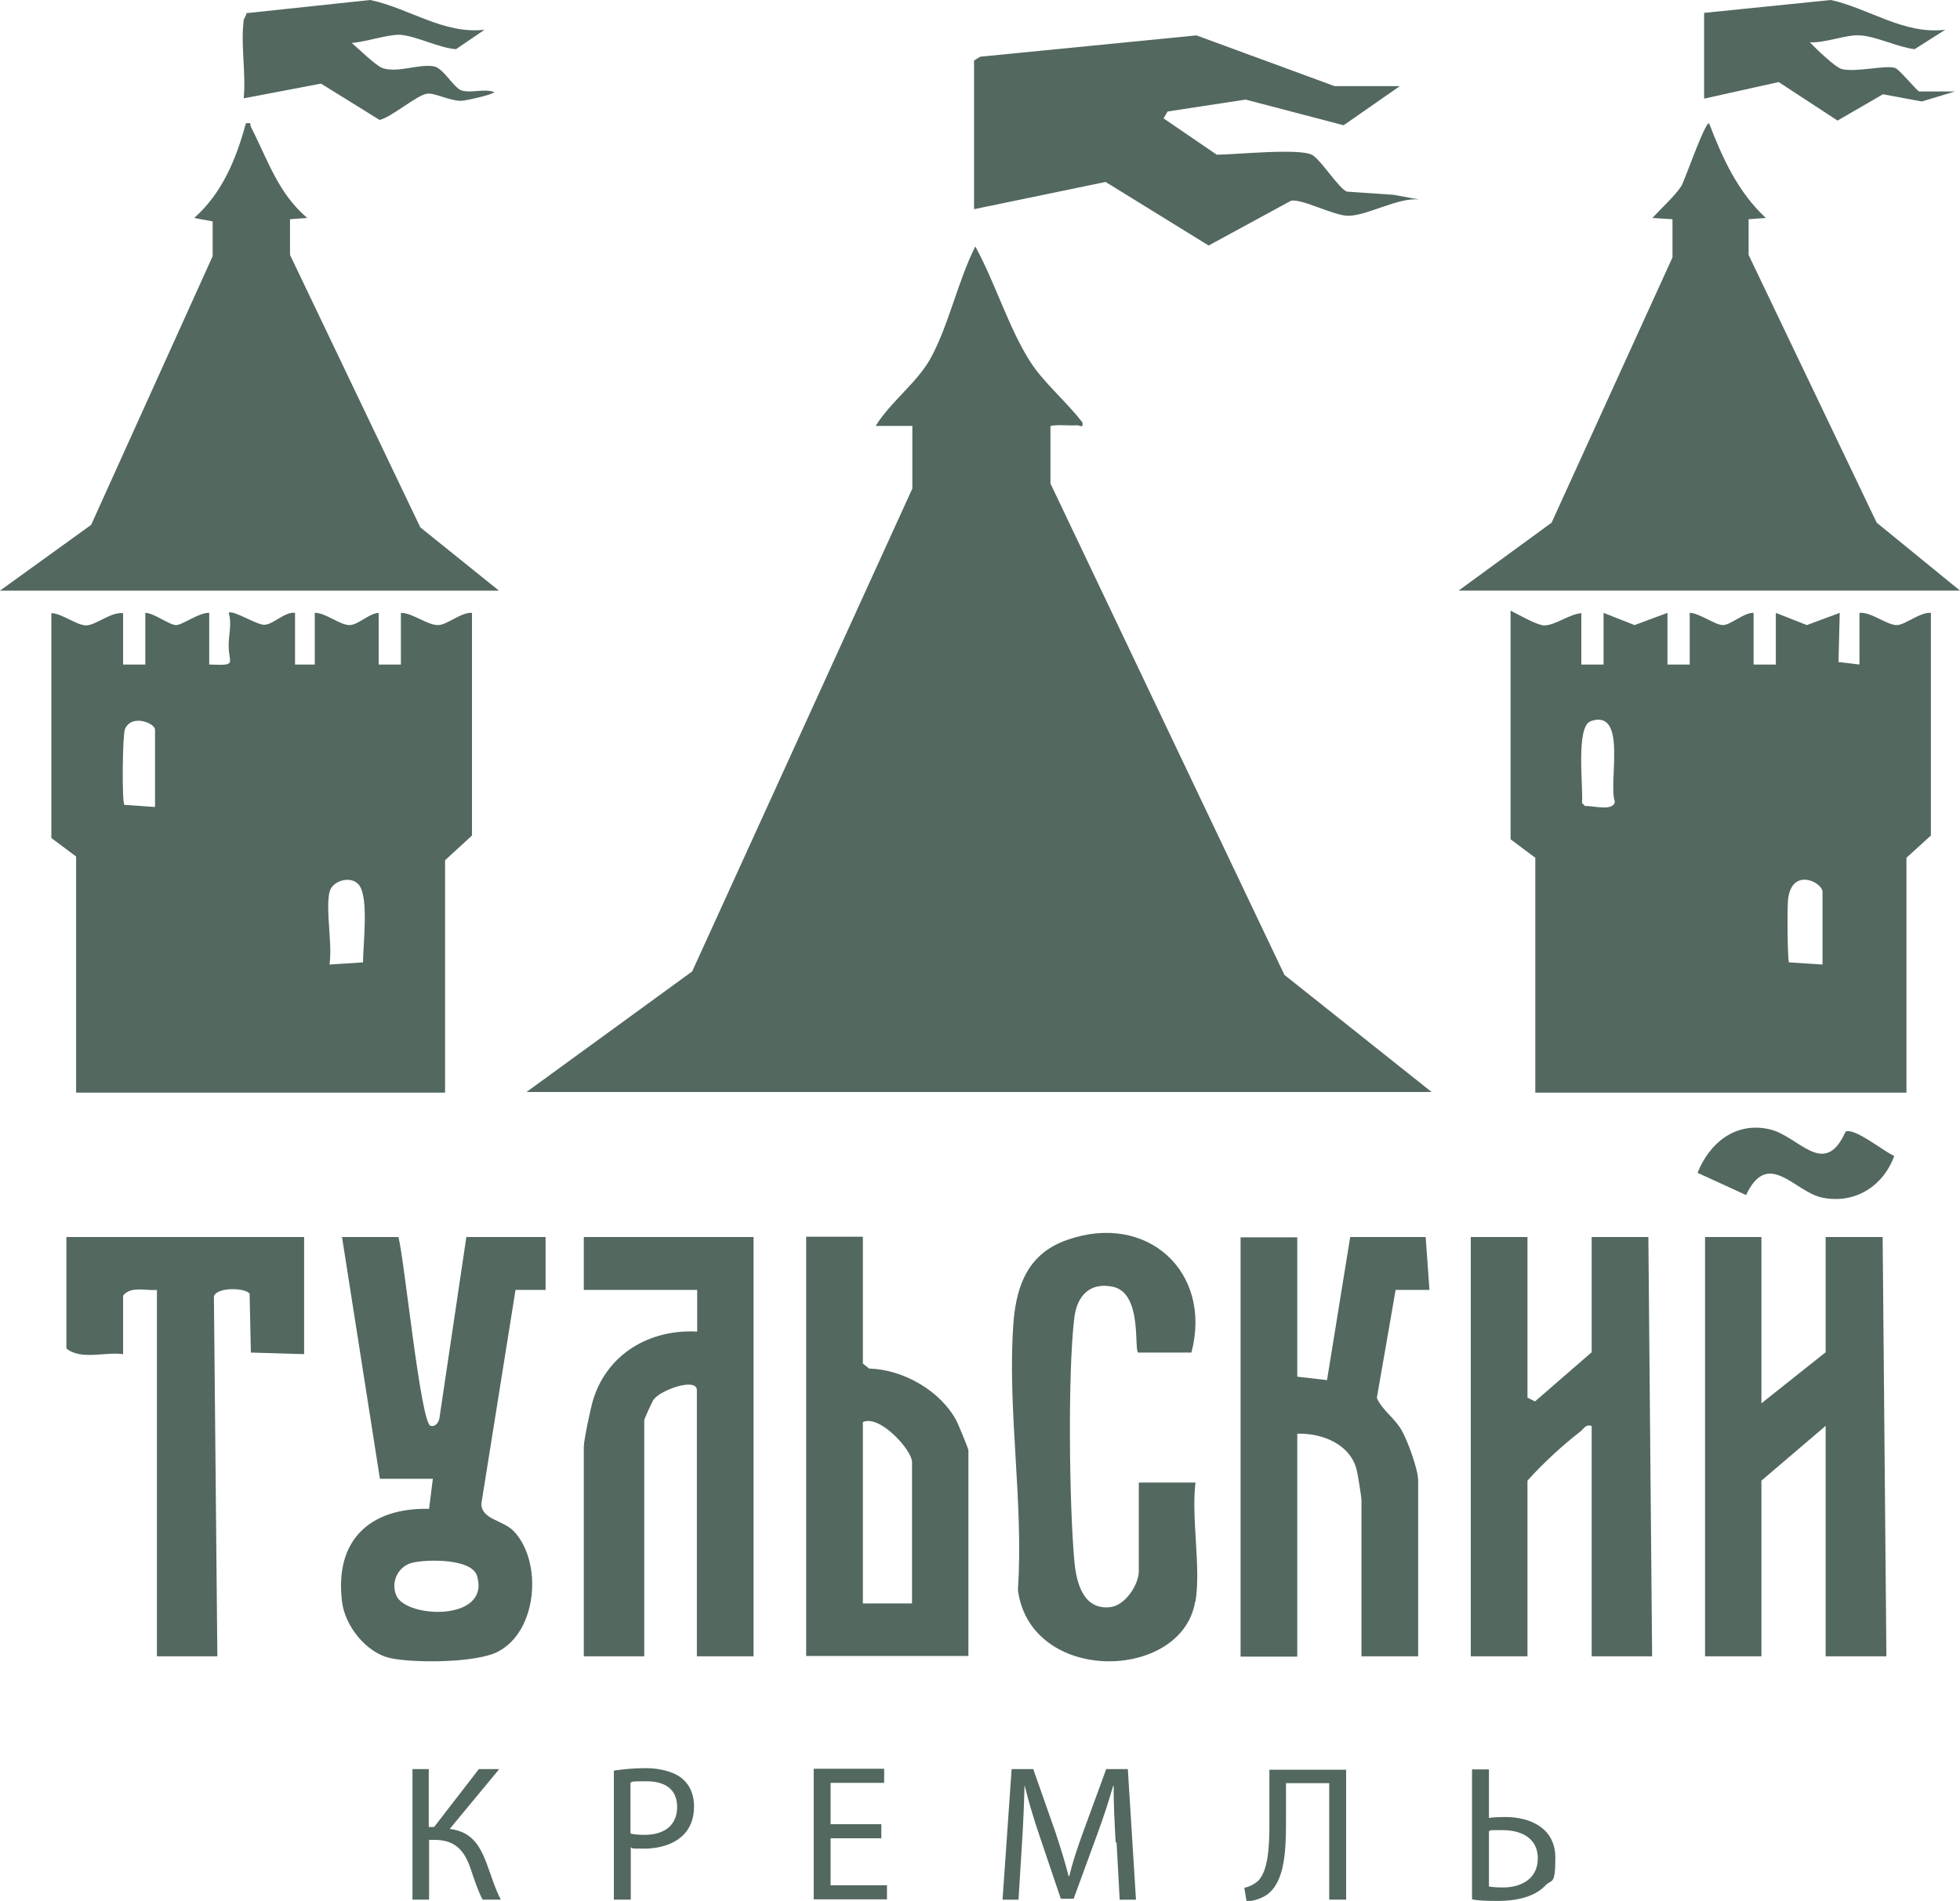
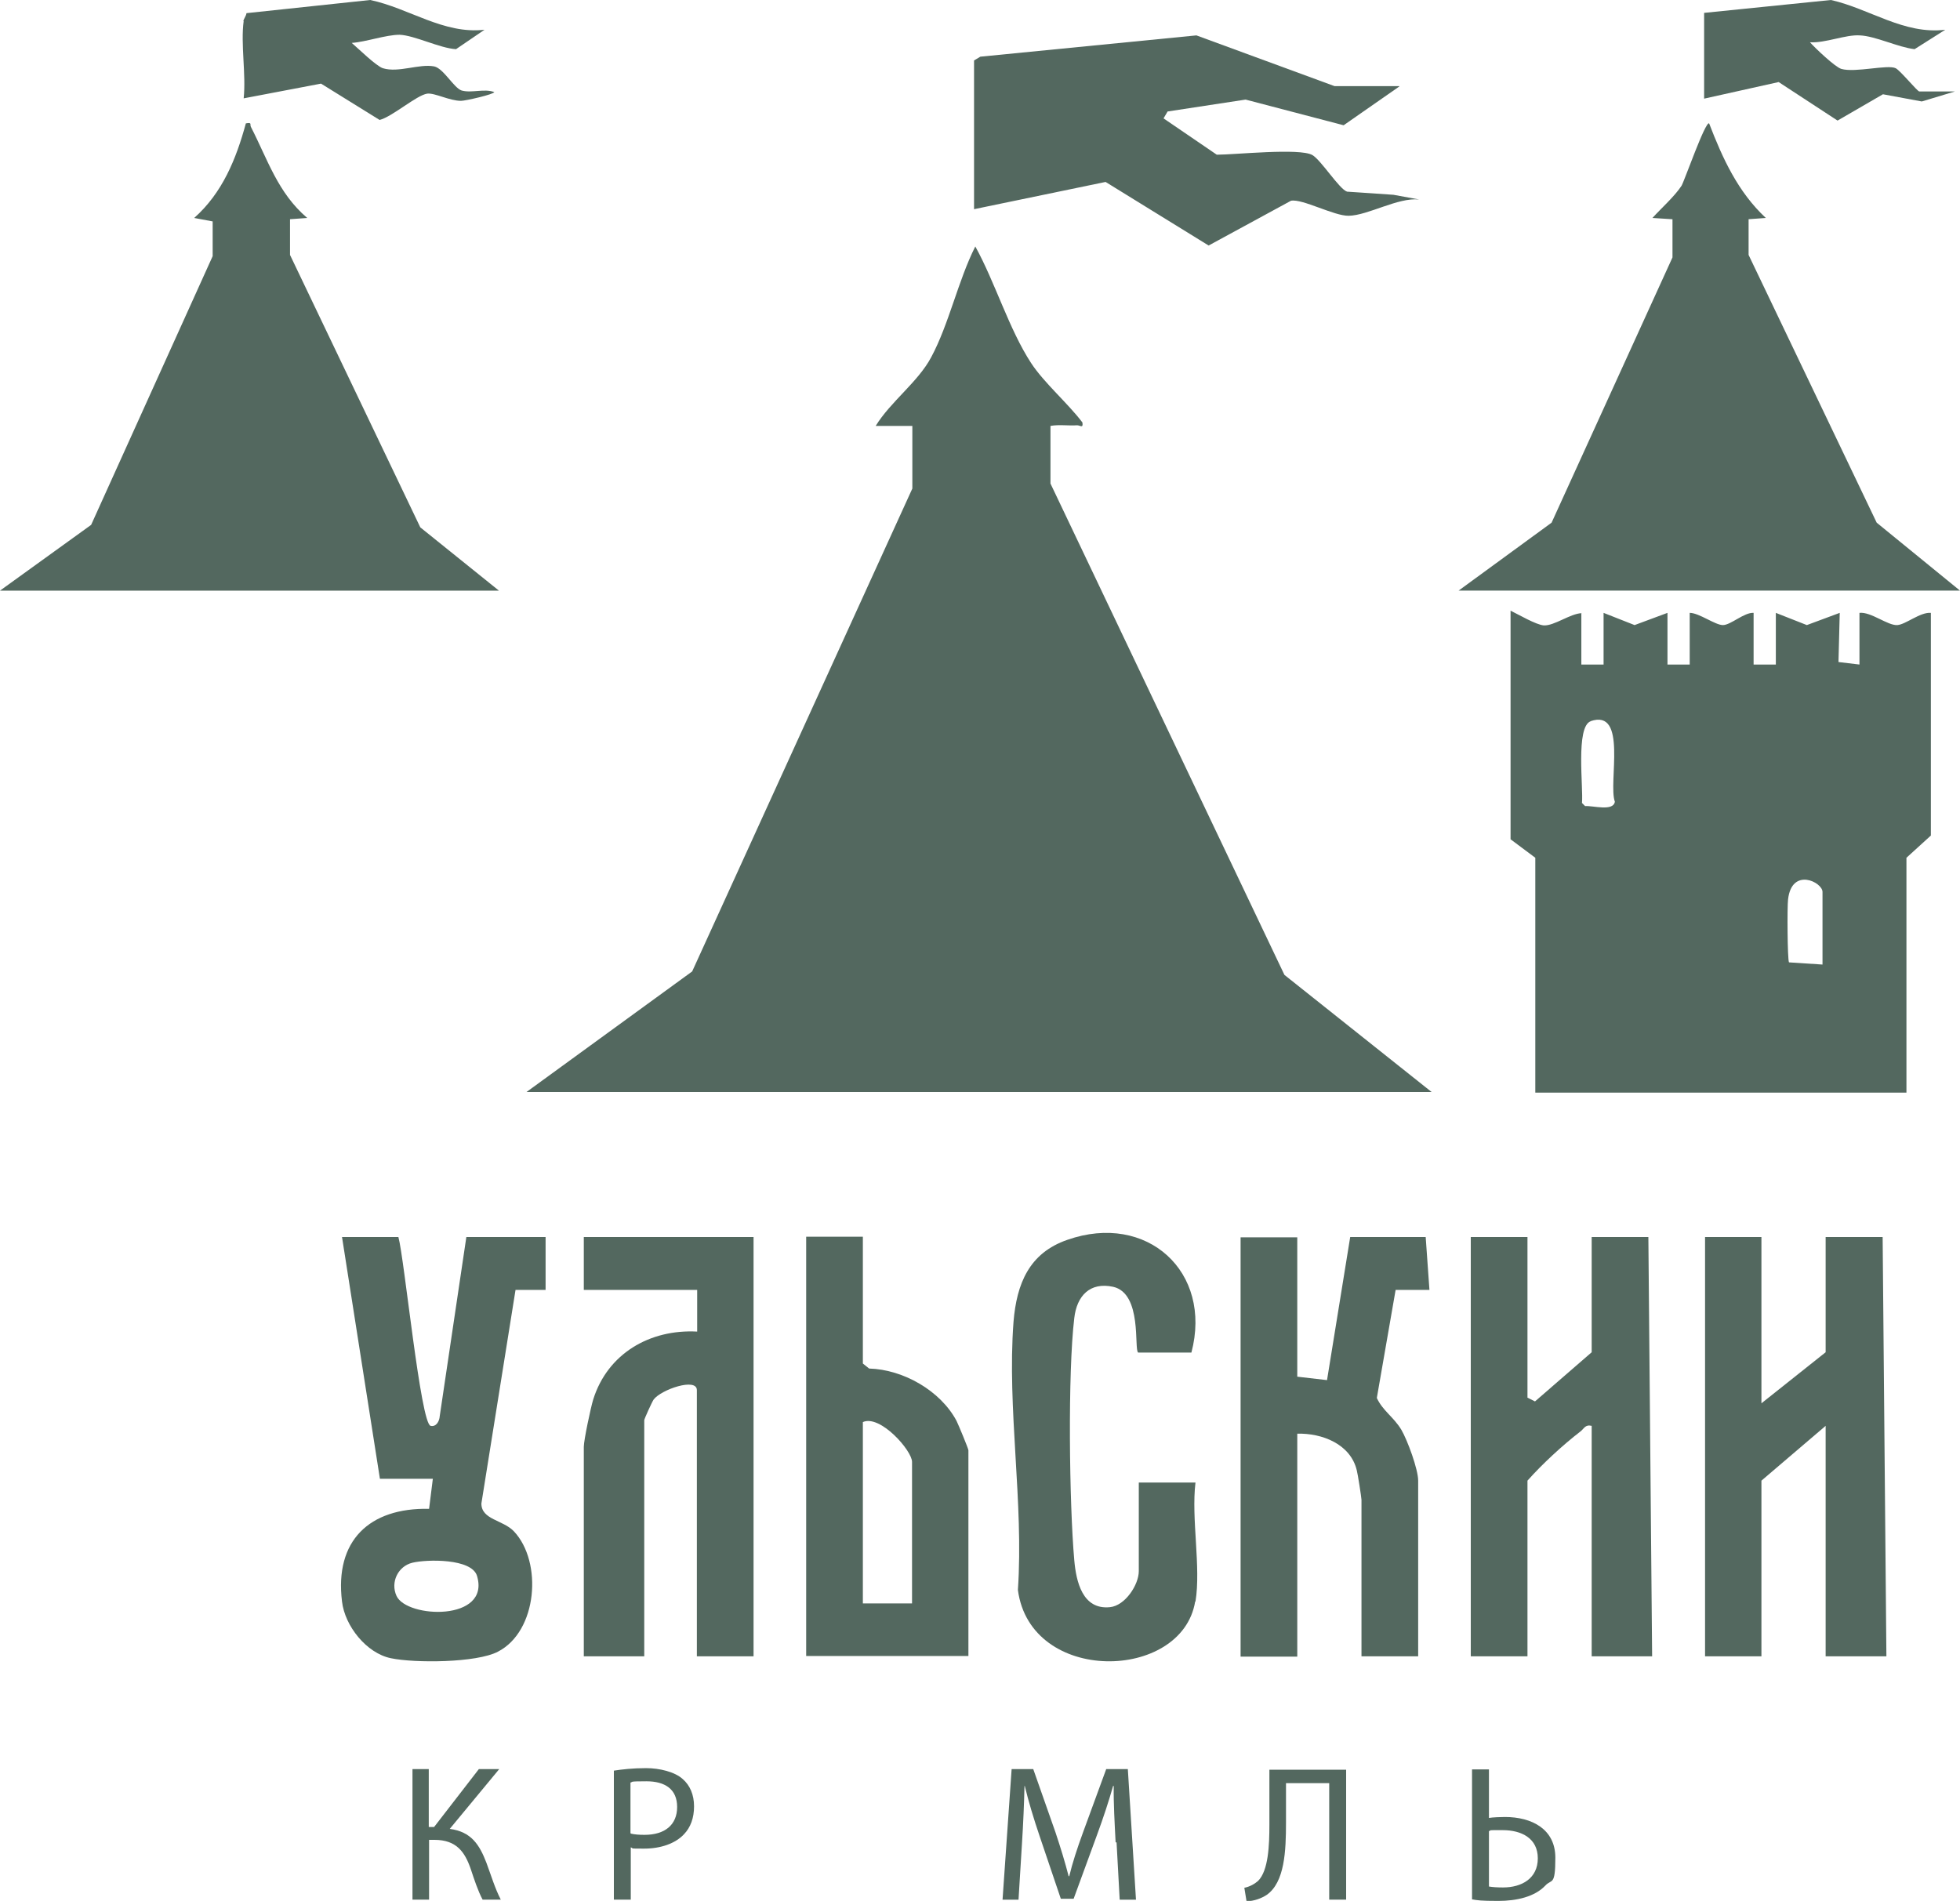
<svg xmlns="http://www.w3.org/2000/svg" id="_Слой_2" version="1.1" viewBox="0 0 625.8 607">
  <defs>
    <style> .st0 { fill: #53685f; } </style>
  </defs>
  <g id="Layer_1">
    <g>
      <g>
        <g>
          <path class="st0" d="M279.6,136c4.7-7.7,13.5-14,17.7-21.9,5.7-10.6,8.6-24.5,14.1-35.4,6.3,11.4,10.8,26.5,17.8,37.2,4.1,6.3,11.7,12.8,16.4,19,.3,2-.7.9-1.7.9-2.8.2-5.7-.3-8.5.2v18.4l74.7,156.9,47,37.4H168.1l52.9-38.5,70.3-154.2v-20h-11.8,0Z" />
          <path class="st0" d="M446.8,27.6l-17.8,12.4-31.3-8.2-24.9,3.8-1.3,2.2,17,11.6c5.9,0,26.4-2.2,30.5.1,2.8,1.6,8.6,10.9,11.1,11.7l14.8,1,8.2,1.5c-6.8-.7-16.3,5.1-22.5,5.2-4.6.1-14.8-5.5-18.4-4.8l-26.3,14.3-32.9-20.3-42,8.7V19.3l2-1.2,69-6.8,44.1,16.2h20.8-.1Z" />
        </g>
        <g>
-           <path class="st0" d="M39.3,195.7v16.5h7.1v-16.5c2.7,0,7.7,3.9,9.8,3.9s7.4-4.1,10.6-3.9v16.5c9,.3,6.3,0,6.2-5.9,0-3.7,1.1-7.3,0-10.6,1.3-1.1,9,3.9,11.4,3.8,2.8,0,6.6-4.3,9.8-3.8v16.5h6.3v-16.5c3.5-.1,8.2,4.1,11.3,3.9,2.7-.2,6.2-3.8,9.1-3.9v16.5h7.1v-16.5c3.8,0,8.6,4.1,12.1,3.9,2.8-.2,7.3-4.2,10.6-3.9v71.1l-8.6,7.9v74.2H24.3v-75.4l-7.9-5.9v-71.8c3.3,0,8.4,4.1,11.3,3.9,3-.2,7.8-4.3,11.4-3.9h.2ZM49.5,257.7v-24.7c0-2.1-7.5-5.1-9.6-.2-.8,2-1,23.1-.2,24.2l9.9.7h0ZM105.2,284.8c-1.3,6.1,1,16.5,0,23.2l10.7-.7c0-5.5,1.9-20.4-1.2-24.6-2.4-3.3-8.7-1.6-9.5,2.2h0Z" />
          <path class="st0" d="M0,188.6l29.1-21,38.8-85.8v-11.1l-5.9-1.1c9-8,13.4-18.8,16.5-30.2,2.1-.4,1.2.3,1.6,1.1,5.4,10.5,8.6,21.1,18,29.1l-5.5.4v11.4l41.6,87,25.1,20.2H0Z" />
          <path class="st0" d="M77.7,6.8c0-.6.9-1.7,1-2.6L118.2,0c12.4,2.6,23.4,11,36.5,9.5l-9.1,6.2c-5.2-.3-13.2-4.4-18-4.6-4.4,0-10.8,2.3-15.3,2.6,2,1.7,7.9,7.5,10,8.1,5,1.5,11.5-1.5,16.3-.6,3,.6,6.3,6.9,8.8,7.7,3.2.9,7.2-.7,10.4.5,0,.7-9.2,2.8-10.6,2.8-3.7,0-8.4-2.6-10.8-2.3-3.4.5-11.2,7.4-15.2,8.4l-18.7-11.6-24.7,4.7c.8-7.7-1-17.3,0-24.7h0Z" />
        </g>
        <g>
          <path class="st0" d="M504.9,195.7v16.5h7.1v-16.5l9.9,3.9,10.5-3.9v16.5h7.1v-16.5c3,0,8.1,3.9,10.6,3.9s6.8-4.1,9.8-3.9v16.5h7.1v-16.5l9.9,3.9,10.5-3.9-.4,15.7,6.7.8v-16.5c3.7-.4,9,4.1,12.1,3.9,2.7-.2,7.3-4.2,10.7-3.9v71.1l-7.8,7.1v75h-118.5v-75l-7.9-5.9v-73c2.5,1.2,8.1,4.5,10.6,4.7,3.3.2,8.5-3.8,12.1-3.9h0ZM507.9,230.3c-4.9,1.7-2.3,21.4-2.8,26.1l1,1c2.5-.2,9,1.8,9.5-1.4-2.2-6,4.2-29.9-7.8-25.7h0ZM581.9,308v-23.2c0-3.1-9.8-8-11,2.4-.3,2.3-.2,19.2.3,20.1l10.7.7h0Z" />
          <path class="st0" d="M533.9,70l-6.3-.4c2.8-3.1,7.1-6.9,9.3-10.3.9-1.5,7.6-20.7,8.8-19.9,4.3,11.2,9.2,21.9,18.1,30.2l-5.5.4v11.4l40.9,85.5,26.6,21.7h-160.1l29.7-21.7,38.6-84.7v-12.2h0Z" />
          <path class="st0" d="M544.2,4.1L584.6,0c12.4,2.8,23.3,11.1,36.5,9.5l-9.8,6.2c-5.3-.6-12.5-4.2-17.5-4.4-4.5-.3-11,2.5-15.9,2.2,1.7,1.9,8,7.9,10,8.5,4.4,1.3,14.9-1.5,17.4-.2,1.5.8,6.9,7.4,7.5,7.4h11.4l-10.6,3.2-12.4-2.3-14.5,8.4-18.8-12.3-23.8,5.3V4.1h0Z" />
        </g>
      </g>
      <g>
        <polygon class="st0" points="562.4 395 562.4 448.1 582.9 431.8 582.9 395 601.1 395 602.3 528.9 582.9 528.9 582.9 455.3 562.4 472.8 562.4 528.9 544.4 528.9 544.4 395 562.4 395" />
        <path class="st0" d="M487.7,395v51.3l2.4,1.2,18.1-15.7v-36.8h18.1l1.2,133.9h-19.3v-73.6c-2.1-.5-2.4.9-3.6,1.8-5.7,4.4-12.2,10.4-16.9,15.7v56.1h-18.1v-133.9h18.1,0Z" />
        <path class="st0" d="M127.2,395c1.9,6.8,7.1,59.7,10.3,60.3,1.8.4,2.8-1.5,2.9-3.1l8.5-57.2h25.3v16.9h-9.6l-10.9,68.2c0,5.2,6.9,5.2,10.4,8.9,9.2,9.8,7.5,31.9-5.1,38.4-6.8,3.6-26.6,3.7-34.2,2.1-7.8-1.6-14.7-10.3-15.6-18.1-2.4-19.4,8.7-30,27.8-29.6l1.2-9.6h-16.9l-12.1-77.2h18.1,0ZM131.7,499c-4.6,1.1-7.1,6.2-5.1,10.6,3.3,7.2,30.1,8.2,25.7-6.4-1.7-5.6-16-5.3-20.6-4.2h0Z" />
        <path class="st0" d="M414.2,395v44.6l9.5,1.1,7.4-45.7h24.1l1.2,16.9h-10.8l-6,34.5c1.9,4.1,5.3,6,7.8,10.1,2,3.4,5.4,12.7,5.4,16.3v56.1h-18.1v-50c0-.6-1.2-8.4-1.5-9.4-2-8.4-11.1-11.9-19-11.7v71.2h-18.1v-133.9h18.1Z" />
        <path class="st0" d="M240.6,395v133.9h-18.1v-85c0-4.1-11.4-.2-13.8,3-.5.7-3,6.2-3,6.6v75.4h-19.3v-66.9c0-2.1,2.2-12.5,3-15.1,4.6-14.7,18.1-22.5,33.2-21.7v-13.3h-36.2v-16.9h54.3,0Z" />
        <path class="st0" d="M381.6,511.4c-4.2,25.5-52.6,26.6-56.6-3.7,1.9-28-3.5-57.9-1.4-85.6,1-12.2,5-22,17.2-26.2,25.4-8.9,46.4,10.2,39.6,36h-17c-1.4-.9,1.4-18.9-8-21-7.4-1.6-11.6,2.9-12.4,10-2.1,17.5-1.6,59.2,0,77.3.6,6.8,2.6,15.9,11.4,15,4.9-.5,9.2-7.2,9.2-11.5v-28.3h18.1c-1.4,11.5,1.8,27,0,38h-.1Z" />
        <path class="st0" d="M275.5,395v40.4l2,1.6c10.9.3,22.8,7.1,27.9,16.7.6,1.2,3.8,8.9,3.8,9.4v65.7h-51.8v-133.9h18.1ZM275.5,454.1v57.9h15.7v-45.2c0-3.6-10.2-15.2-15.7-12.7h0Z" />
-         <path class="st0" d="M97.1,395v37.4l-17-.5-.4-18.8c-1.3-1.9-10.3-2.2-11.4.8l1.1,115h-19.3v-117c-3.6.3-8.3-1.3-10.8,1.8v18.7c-5.7-.8-13.5,2-18.1-1.8v-35.6h76,0Z" />
-         <path class="st0" d="M589.2,361.4c2.7-1.6,12.4,6.4,15.6,7.7-3.5,9.7-12.6,15.5-23.1,13.3-8.8-1.9-17.2-15.7-24.2-.8l-15.5-7.1c3.8-9.5,12.1-16.4,23-13.9,9.3,2.1,17.4,15.9,24.2.9h0Z" />
      </g>
      <g>
        <path class="st0" d="M136.9,564.9v18.5h1.7l14.3-18.5h6.5l-15.8,19.1c6.9.9,9.5,5.1,11.7,10.8,1.6,4.3,2.7,8.1,4.6,11.8h-5.8c-1.5-2.8-2.7-6.5-3.8-9.8-1.9-5.5-4.6-9.3-11.6-9.3h-1.7v19.1h-5.3v-41.7h5.3,0Z" />
        <path class="st0" d="M196,565.4c2.6-.4,6-.8,10.3-.8s9.2,1.2,11.7,3.5c2.3,2,3.6,5,3.6,8.7s-1.1,6.7-3.2,8.9c-2.8,3-7.5,4.6-12.7,4.6s-3.1,0-4.3-.4v16.7h-5.4v-41.2h0ZM201.4,585.5c1.2.3,2.7.4,4.4.4,6.5,0,10.4-3.2,10.4-8.9s-3.9-8.2-9.8-8.2-4.1.2-5.1.4v16.2h.1Z" />
-         <path class="st0" d="M281.4,587h-16.2v15h18v4.5h-23.4v-41.7h22.5v4.5h-17.1v13.2h16.2v4.5h0Z" />
        <path class="st0" d="M356.2,588.3c-.3-5.8-.7-12.8-.6-18h-.2c-1.4,4.9-3.1,10.1-5.2,15.8l-7.4,20.2h-4.1l-6.7-19.8c-2-5.9-3.6-11.2-4.8-16.2h-.1c-.1,5.2-.4,12.2-.8,18.4l-1.1,17.9h-5.1l2.9-41.7h6.9l7.1,20.2c1.7,5.1,3.1,9.7,4.2,14h.2c1-4.2,2.5-8.8,4.4-14l7.4-20.2h6.9l2.6,41.7h-5.2l-1-18.3h-.3Z" />
        <path class="st0" d="M429.8,564.9v41.7h-5.4v-37.2h-13.8v12.6c0,9-.4,19.1-6.2,23.1-1.5,1-4,2-6.4,2l-.7-4.3c1.7-.3,3.4-1.3,4.4-2.2,3.3-3.3,3.6-11.4,3.6-18v-17.5h24.5v-.2Z" />
        <path class="st0" d="M475.4,564.9v15.6c1.2-.2,3.7-.3,5.1-.3,8.5,0,16.1,3.8,16.1,13s-1.2,6.7-3.2,8.9c-3.4,3.6-9.2,4.9-15,4.9s-6.6-.2-8.4-.5v-41.5h5.4ZM475.4,602.4c1.2.2,2.6.3,4.5.3,6,0,11.1-2.9,11.1-9.3s-5.2-9-11.2-9-3,0-4.4.3v17.7h0Z" />
      </g>
    </g>
  </g>
</svg>